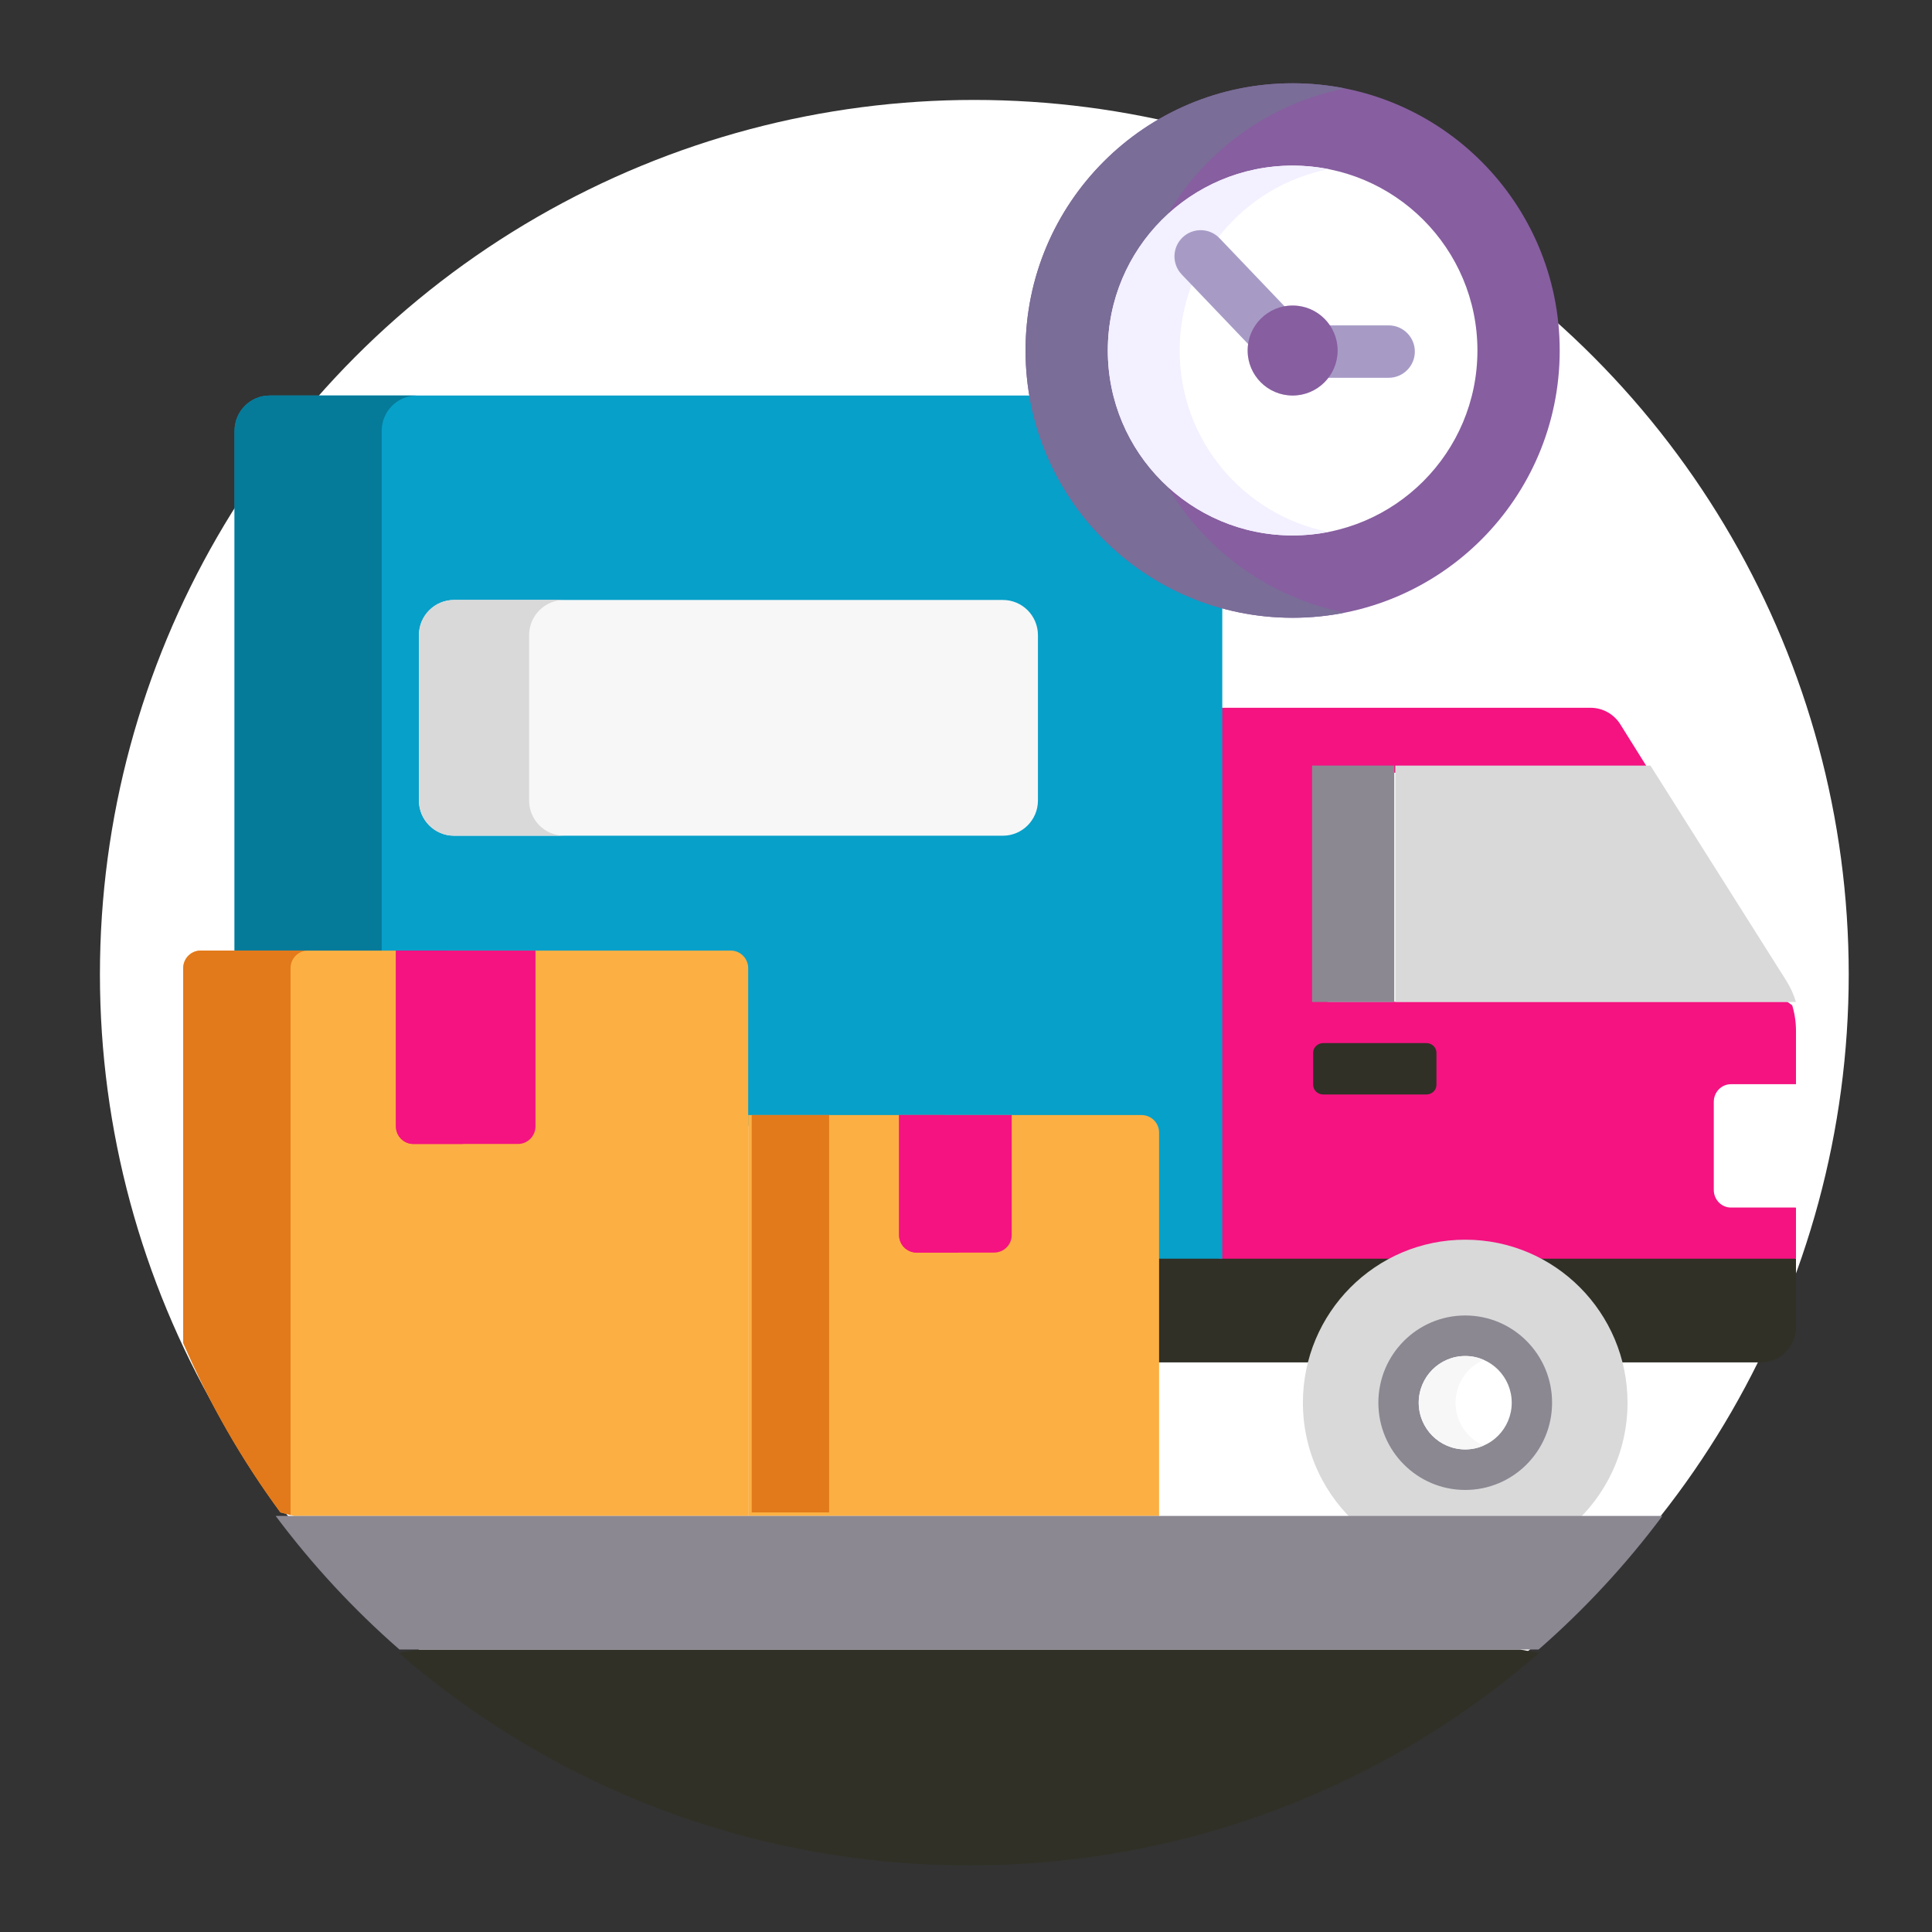
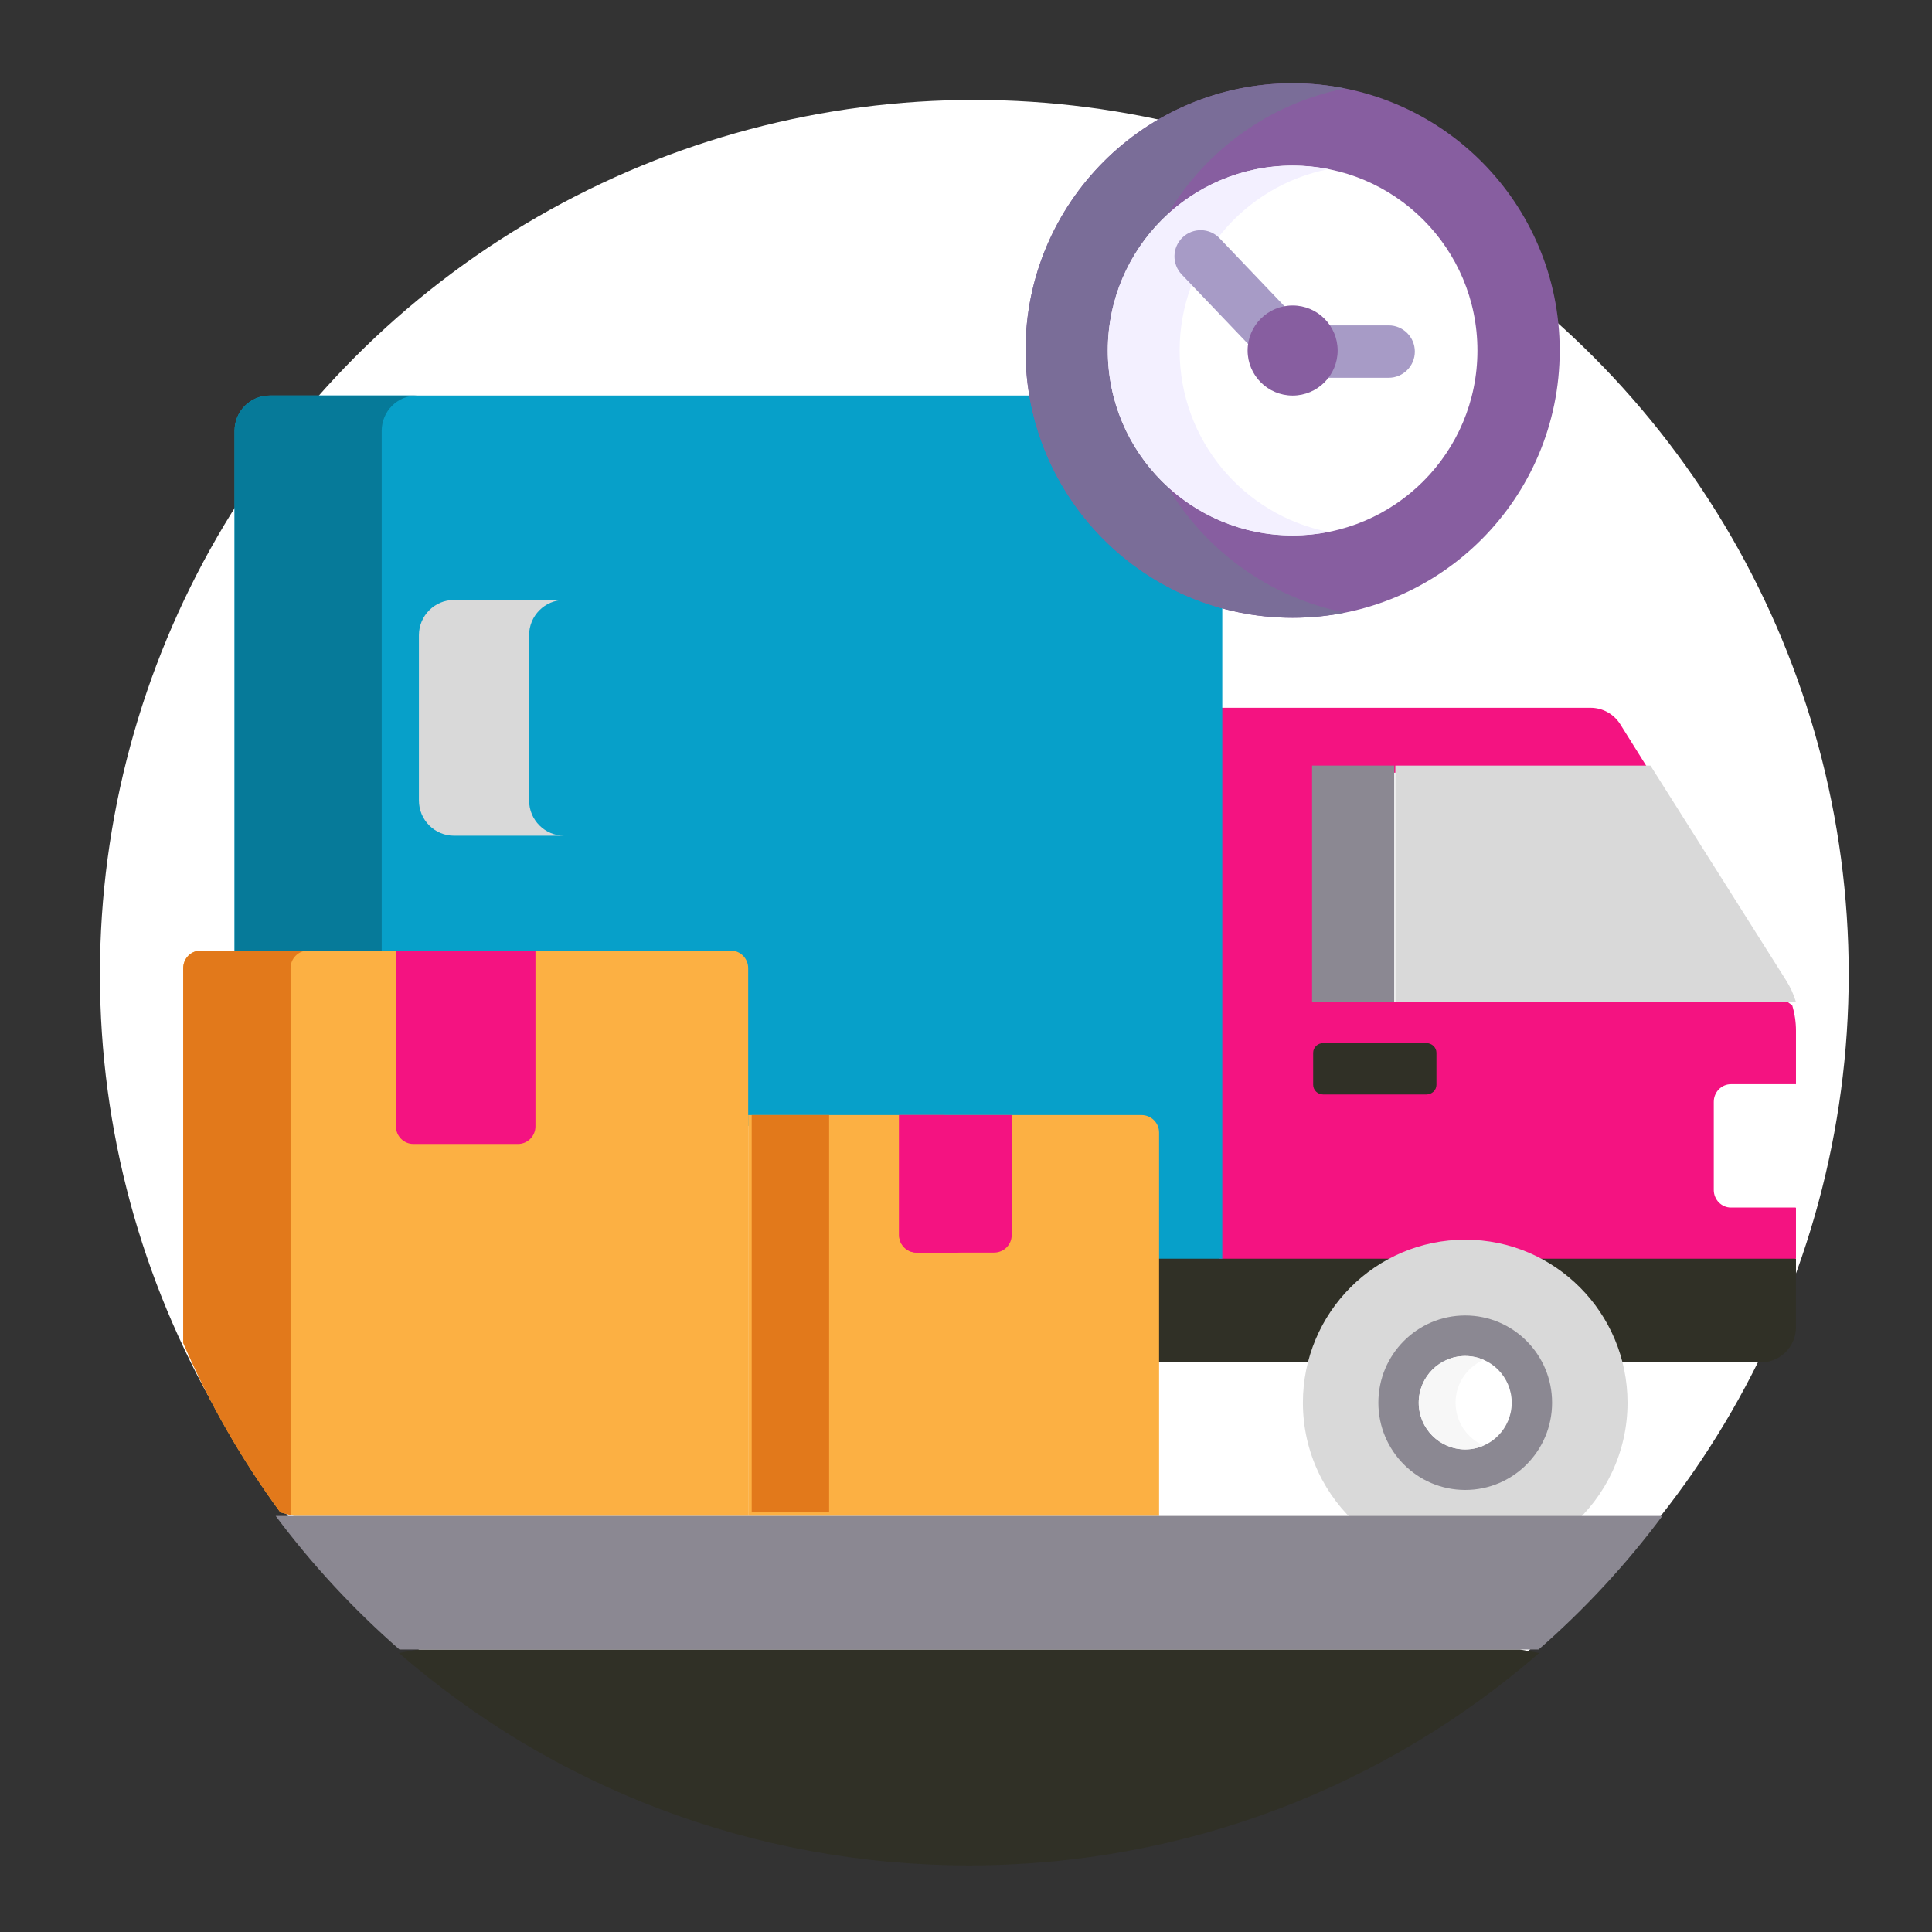
<svg xmlns="http://www.w3.org/2000/svg" width="116px" height="116px" viewBox="0 0 116 116" version="1.1">
  <rect x="0" y="0" width="116" height="116" fill="#333333" stroke="none" />
  <title>icon/shippingpackages/116x116</title>
  <g id="icon/shippingpackages/116x116" stroke="none" stroke-width="1" fill="none" fill-rule="evenodd">
    <circle id="white-circle" fill="#FFFFFF" cx="58.5" cy="58.5" r="52.5" />
    <g id="delivery-truck-2" transform="translate(11, 5)" fill-rule="nonzero">
      <g id="Group" transform="translate(3.084, 18.749)">
        <g transform="translate(55.19, 51.611)" fill="#303026" id="Path">
          <path d="M0,0 L0,6.441 L9.475,6.441 C10.236,3.516 12.343,1.133 15.089,0 L0,0 Z" />
          <path d="M38.05,0 L22.311,0 C25.057,1.133 27.165,3.516 27.926,6.441 L36.452,6.441 C37.616,6.441 38.559,5.494 38.559,4.325 L38.559,0.212 L38.05,0 Z" />
        </g>
        <path d="M89.745,41.584 L93.589,41.584 L93.749,41.373 L93.749,38.134 C93.749,37.616 93.671,37.103 93.523,36.611 L93.228,36.399 L65.739,36.399 C65.274,36.399 64.896,36.02 64.896,35.553 L64.896,23.49 C64.896,23.023 65.274,22.644 65.739,22.644 L84.768,22.644 L84.885,22.432 L83.2,19.738 C82.815,19.121 82.141,18.747 81.416,18.747 L59.094,18.747 L59.094,51.823 L69.801,51.823 C71.041,51.229 72.427,50.895 73.89,50.895 C75.352,50.895 76.739,51.229 77.979,51.823 L93.749,51.823 L93.749,48.779 L93.635,48.568 L89.745,48.568 C89.28,48.568 88.902,48.188 88.902,47.721 L88.902,42.431 C88.902,41.964 89.28,41.584 89.745,41.584 Z" id="Path" fill="#F41381" />
        <path d="M2.107,0 C0.943,0 0,0.947 0,2.116 L0,34.072 L29.951,34.072 C30.416,34.072 30.794,34.451 30.794,34.918 L30.794,43.853 L54.347,43.853 C54.812,43.853 55.19,44.232 55.19,44.699 L55.19,51.823 L59.304,51.823 L59.304,11.975 C53.567,10.478 49.082,5.836 47.781,0 L2.107,0 Z" id="Path" fill="#07A0C9" />
        <path d="M8.834,33.86 L8.834,2.116 C8.834,0.947 9.778,0 10.941,0 L2.107,0 C0.943,0 0,0.947 0,2.116 L0,33.86 L8.834,33.86 Z" id="Path" fill="#067A99" />
-         <path d="M46.129,26.428 L13.175,26.428 C12.011,26.428 11.068,25.48 11.068,24.311 L11.068,14.39 C11.068,13.222 12.011,12.274 13.175,12.274 L46.129,12.274 C47.293,12.274 48.236,13.222 48.236,14.39 L48.236,24.311 C48.236,25.48 47.293,26.428 46.129,26.428 Z" id="Path" fill="#F7F7F7" />
        <path d="M17.684,24.311 L17.684,14.39 C17.684,13.222 18.627,12.274 19.791,12.274 L13.175,12.274 C12.011,12.274 11.068,13.222 11.068,14.39 L11.068,24.311 C11.068,25.48 12.011,26.428 13.175,26.428 L19.791,26.428 C18.627,26.428 17.684,25.48 17.684,24.311 Z" id="Path" fill="#D9D9D9" />
        <path d="M67.532,67.886 L80.248,67.886 C82.321,66.091 83.635,63.436 83.635,60.472 C83.635,55.066 79.272,50.684 73.89,50.684 C68.508,50.684 64.144,55.066 64.144,60.472 C64.144,63.436 65.458,66.091 67.532,67.886 Z" id="Path" fill="#D9D9D9" />
        <ellipse id="Oval" fill="#8B8892" cx="73.89" cy="60.472" rx="5.215" ry="5.238" />
        <ellipse id="Oval" fill="#FFFFFF" cx="73.89" cy="60.472" rx="2.792" ry="2.804" />
        <path d="M73.31,60.472 C73.31,59.32 74.005,58.329 74.996,57.898 C74.656,57.751 74.283,57.668 73.89,57.668 C72.35,57.668 71.098,58.926 71.098,60.472 C71.098,62.018 72.35,63.276 73.89,63.276 C74.283,63.276 74.656,63.193 74.996,63.045 C74.005,62.614 73.31,61.623 73.31,60.472 Z" id="Path" fill="#F7F7F7" />
      </g>
      <g id="Group" transform="translate(50.575, 0)">
        <g>
          <ellipse id="Oval" fill="#875EA0" cx="16.036" cy="16.046" rx="16.036" ry="16.046" />
          <path d="M8.522,24.213 C6.321,22.184 4.94,19.277 4.94,16.046 C4.94,12.815 6.321,9.907 8.522,7.878 C10.804,4.028 14.647,1.212 19.18,0.31 C18.163,0.108 17.112,-6.52027452e-16 16.036,-6.52027452e-16 C7.179,-6.52027452e-16 0,7.184 0,16.046 C0,24.908 7.179,32.091 16.036,32.091 C17.112,32.091 18.163,31.983 19.18,31.781 C14.647,30.879 10.804,28.064 8.522,24.213 Z" id="Path" fill="#7A6D98" />
          <ellipse id="Oval" fill="#FFFFFF" cx="16.036" cy="16.046" rx="11.096" ry="11.102" />
          <path d="M9.252,16.046 C9.252,10.652 13.096,6.159 18.192,5.155 C17.494,5.017 16.774,4.943 16.036,4.943 C9.908,4.943 4.94,9.914 4.94,16.046 C4.94,22.177 9.908,27.148 16.036,27.148 C16.774,27.148 17.494,27.074 18.192,26.937 C13.096,25.933 9.252,21.439 9.252,16.046 Z" id="Path" fill="#F3F0FF" />
        </g>
        <path d="M21.802,17.683 L15.972,17.683 C15.543,17.683 15.132,17.507 14.835,17.196 L9.377,11.48 C8.778,10.852 8.8,9.856 9.428,9.256 C10.055,8.655 11.051,8.678 11.651,9.306 L16.644,14.536 L21.802,14.536 C22.67,14.536 23.374,15.241 23.374,16.109 C23.374,16.978 22.67,17.683 21.802,17.683 L21.802,17.683 Z" id="Path" fill="#A79BC6" />
        <ellipse id="Oval" fill="#875EA0" cx="16.036" cy="16.046" rx="2.703" ry="2.704" />
      </g>
      <g id="Group" transform="translate(33.922, 61.949)">
        <path d="M23.614,0 L0,0 L0,24.069 L24.671,24.069 L24.671,1.05 C24.671,0.47 24.198,0 23.614,0 Z" id="Path" fill="#FCB043" />
        <polygon id="Path" fill="#E2791B" points="0.211 0 4.859 0 4.859 23.858 0.211 23.858" />
        <path d="M14.765,8.258 L10.117,8.258 C9.534,8.258 9.061,7.788 9.061,7.208 L9.061,0 L15.821,0 L15.821,7.208 C15.821,7.788 15.348,8.258 14.765,8.258 Z" id="Path" fill="#F41381" />
        <path d="M11.784,7.208 L11.784,0 L9.061,0 L9.061,7.208 C9.061,7.788 9.534,8.258 10.117,8.258 L12.84,8.258 C12.257,8.258 11.784,7.788 11.784,7.208 Z" id="Path" fill="#F41381" />
      </g>
      <path d="M74.638,60.714 L68.451,60.714 C68.116,60.714 67.844,60.455 67.844,60.136 L67.844,58.207 C67.844,57.888 68.116,57.629 68.451,57.629 L74.638,57.629 C74.974,57.629 75.246,57.888 75.246,58.207 L75.246,60.136 C75.246,60.455 74.974,60.714 74.638,60.714 Z" id="Path" fill="#303026" />
      <path d="M96.244,53.869 L88.095,40.966 L72.778,40.966 L72.778,55.16 L96.832,55.16 C96.696,54.708 96.499,54.273 96.244,53.869 Z" id="Path" fill="#D9D9D9" />
      <polygon id="Path" fill="#8B8892" points="67.778 40.966 72.713 40.966 72.713 55.16 67.778 55.16" />
      <g id="Group" transform="translate(0, 52.074)">
        <path d="M33.922,1.056 C33.922,0.473 33.453,0 32.875,0 L1.047,0 C0.469,0 0,0.473 0,1.056 L0,23.555 C1.564,27.181 3.527,30.593 5.835,33.732 L6.656,33.943 L33.922,33.943 L33.922,1.056 Z" id="Path" fill="#FCB043" />
        <path d="M6.445,1.056 C6.445,0.473 6.914,0 7.492,0 L1.047,0 C0.469,0 0,0.473 0,1.056 L0,23.555 C1.564,27.181 3.527,30.593 5.835,33.732 L6.445,33.889 L6.445,1.056 Z" id="Path" fill="#E2791B" />
        <path d="M20.102,11.611 L13.82,11.611 C13.242,11.611 12.773,11.138 12.773,10.555 L12.773,0 L21.149,0 L21.149,10.555 C21.149,11.138 20.68,11.611 20.102,11.611 Z" id="Path" fill="#F41381" />
-         <path d="M15.868,10.555 L15.868,0 L12.773,0 L12.773,10.555 C12.773,11.138 13.242,11.611 13.82,11.611 L16.915,11.611 C16.337,11.611 15.868,11.138 15.868,10.555 Z" id="Path" fill="#F41381" />
      </g>
      <path d="M14.093,94.04 L12.952,94.249 C22.084,102.185 34.063,107 47.183,107 C60.302,107 72.281,102.185 81.413,94.249 L80.272,94.04 L14.093,94.04 Z" id="Path" fill="#303026" />
      <path d="M5.551,86.017 C7.738,88.946 10.232,91.635 12.985,94.04 L81.38,94.04 C84.133,91.635 86.627,88.946 88.814,86.017 L5.551,86.017 Z" id="Path" fill="#8B8892" />
      <path d="M96.832,60.097 L92.926,60.097 C92.359,60.097 91.898,60.571 91.898,61.155 L91.898,66.445 C91.898,67.029 92.359,67.503 92.926,67.503 L96.832,67.503 L96.832,60.097 Z" id="Path" fill="#FFFFFF" />
    </g>
  </g>
</svg>